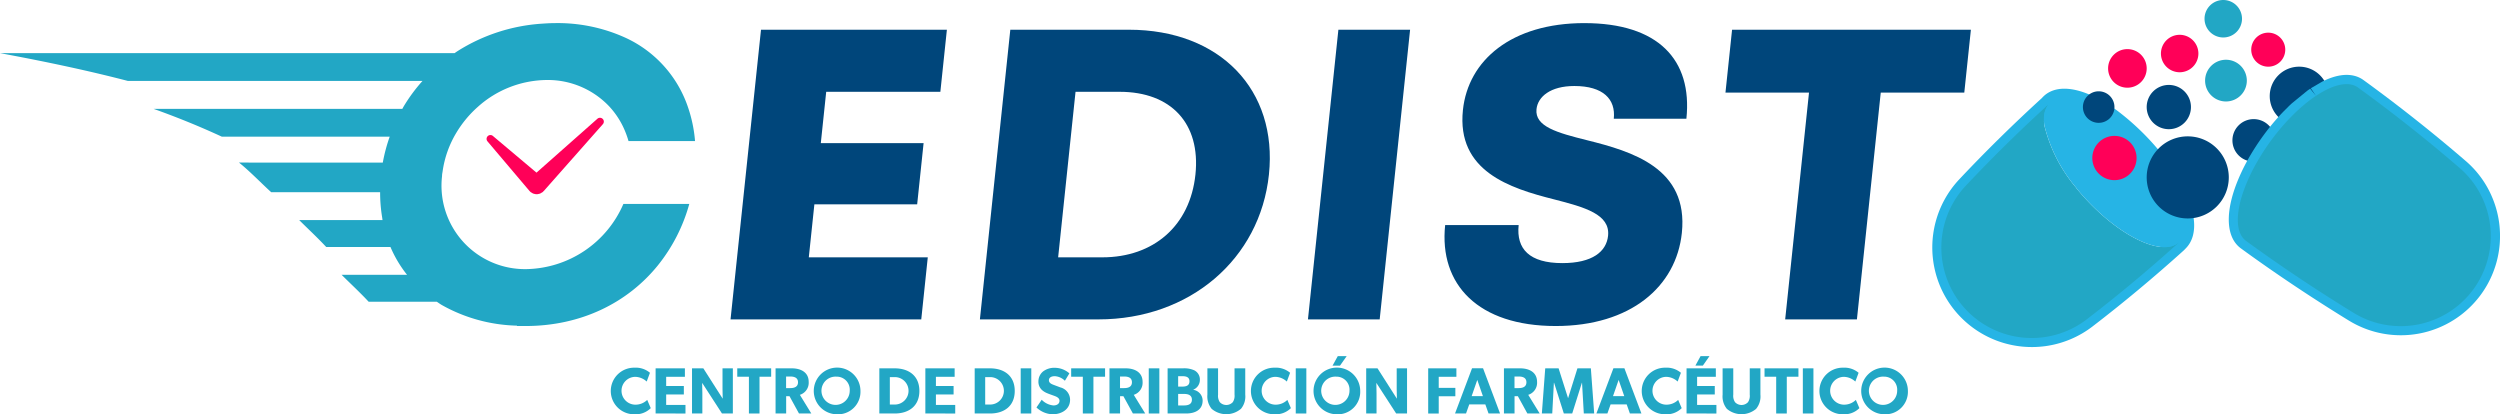
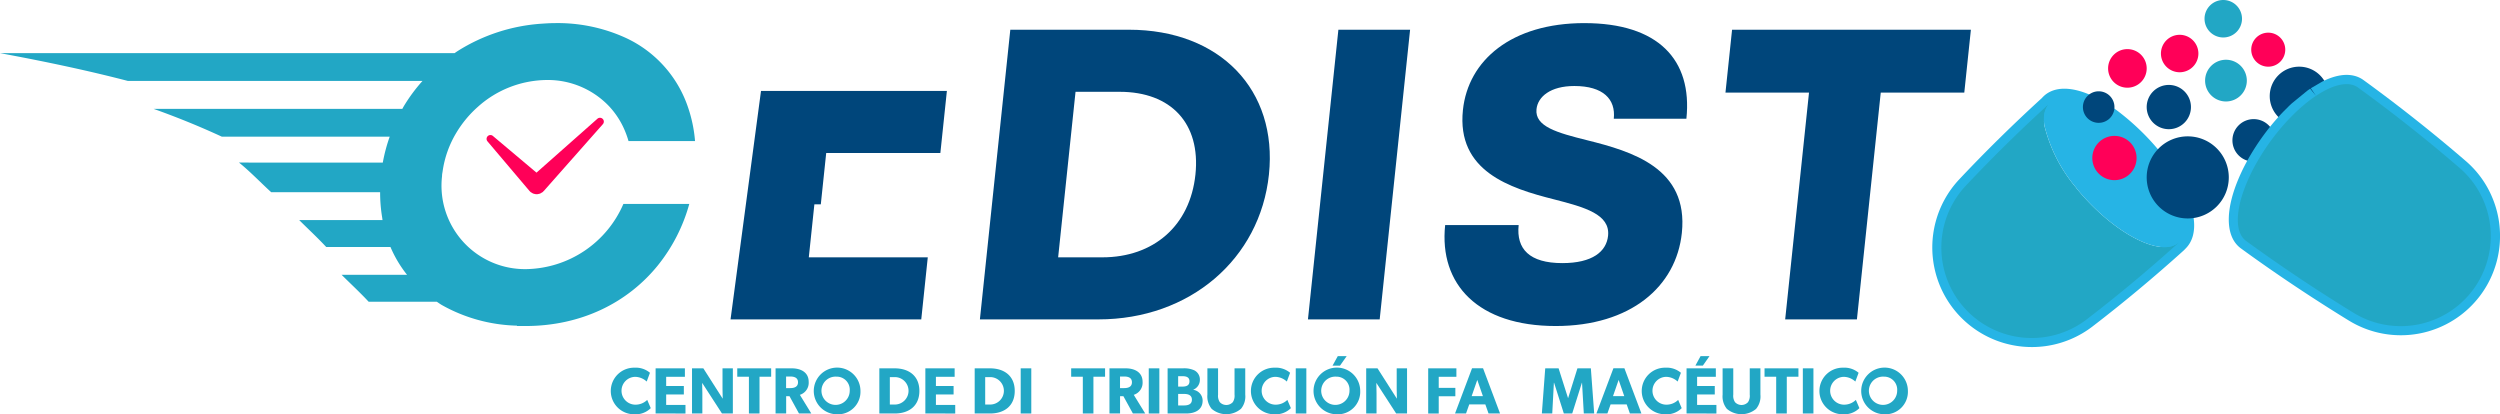
<svg xmlns="http://www.w3.org/2000/svg" width="443.937" height="73.566" viewBox="0 0 443.937 73.566">
  <defs>
    <clipPath id="clip-path">
      <rect id="Rectángulo_7" data-name="Rectángulo 7" width="443.937" height="73.566" fill="none" />
    </clipPath>
  </defs>
  <g id="logo_full_color" transform="translate(0 0)">
-     <path id="Trazado_1" data-name="Trazado 1" d="M146.592,57.4h33.866l1.158-11.024H160.489l.989-9.405H179.73L180.873,26.1H162.62l.958-9.113h20.272l1.158-11.021H152Z" transform="translate(-16.865 -0.686)" fill="#00467b" />
+     <path id="Trazado_1" data-name="Trazado 1" d="M146.592,57.4h33.866l1.158-11.024H160.489l.989-9.405H179.73H162.62l.958-9.113h20.272l1.158-11.021H152Z" transform="translate(-16.865 -0.686)" fill="#00467b" />
    <g id="Grupo_2" data-name="Grupo 2" transform="translate(0 0)">
      <g id="Grupo_1" data-name="Grupo 1" clip-path="url(#clip-path)">
        <path id="Trazado_2" data-name="Trazado 2" d="M223.075,5.964H202.026l-5.4,51.438h21.049c16.234,0,28.7-10.728,30.276-25.719S239.309,5.964,223.075,5.964M234.9,31.682c-.957,9.111-7.447,14.7-16.534,14.7h-7.846l3.088-29.393h7.846c9.087,0,14.4,5.587,13.446,14.7" transform="translate(-22.621 -0.686)" fill="#00467b" />
        <path id="Trazado_3" data-name="Trazado 3" d="M262.454,57.4h12.739l5.4-51.438H267.859Z" transform="translate(-30.195 -0.686)" fill="#00467b" />
        <path id="Trazado_4" data-name="Trazado 4" d="M314.71,4.635c-12.972,0-20.657,6.613-21.584,15.432-1.142,10.874,8.329,13.888,16.2,15.872,5.446,1.4,9.975,2.646,9.574,6.467-.294,2.791-2.763,4.848-8.123,4.848-5.825,0-8.2-2.5-7.755-6.759H289.971c-1.111,10.581,5.882,17.931,19.631,17.931,13.284,0,21.4-6.981,22.4-16.534,1.213-11.536-8.888-14.477-16.834-16.46-5.3-1.323-9.3-2.426-8.977-5.511.232-2.2,2.453-4.115,6.725-4.115,5.127,0,7.366,2.35,7,5.805h12.893c1.1-10.509-5.052-16.974-18.1-16.974" transform="translate(-33.348 -0.533)" fill="#00467b" />
        <path id="Trazado_5" data-name="Trazado 5" d="M347.406,5.964l-1.173,11.169h14.835L356.837,57.4h12.739l4.231-40.269h14.835l1.173-11.169Z" transform="translate(-39.834 -0.686)" fill="#00467b" />
        <path id="Trazado_6" data-name="Trazado 6" d="M126.762,82.054a4.138,4.138,0,1,1,0-8.275,3.925,3.925,0,0,1,2.755.906l-.581,1.558a3.077,3.077,0,0,0-2.069-.837,2.471,2.471,0,0,0,0,4.94,2.958,2.958,0,0,0,2.162-.848l.628,1.464a3.8,3.8,0,0,1-2.895,1.093" transform="translate(-14.1 -8.488)" fill="#22a7c5" />
        <path id="Trazado_7" data-name="Trazado 7" d="M131.555,81.929V73.91h5.2v1.5h-3.325v1.639h3.138v1.5h-3.138v1.859h3.429v1.523Z" transform="translate(-15.135 -8.503)" fill="#22a7c5" />
        <path id="Trazado_8" data-name="Trazado 8" d="M144.182,81.929l-3.521-5.439s.035.965.035,1.813v3.626h-1.836V73.91h2.011l3.44,5.393s-.035-.907-.035-1.755V73.91h1.836v8.019Z" transform="translate(-15.976 -8.503)" fill="#22a7c5" />
        <path id="Trazado_9" data-name="Trazado 9" d="M151.89,75.4V81.93h-1.882V75.4h-2.069V73.91h6.02V75.4Z" transform="translate(-17.02 -8.503)" fill="#22a7c5" />
        <path id="Trazado_10" data-name="Trazado 10" d="M159.784,81.929,158.1,78.86h-.593v3.069h-1.882V73.91h2.882c1.534,0,3,.65,3,2.405a2.244,2.244,0,0,1-1.568,2.3l2.034,3.312Zm-1.546-6.567h-.744V77.42h.744c.7,0,1.372-.21,1.372-1.034s-.674-1.024-1.372-1.024" transform="translate(-17.904 -8.503)" fill="#22a7c5" />
        <path id="Trazado_11" data-name="Trazado 11" d="M167.3,82.053a4.145,4.145,0,1,1,4.254-4.138,4,4,0,0,1-4.254,4.138m0-6.683a2.51,2.51,0,1,0,2.348,2.5,2.313,2.313,0,0,0-2.348-2.5" transform="translate(-18.758 -8.487)" fill="#22a7c5" />
        <path id="Trazado_12" data-name="Trazado 12" d="M179.167,81.929h-2.719V73.91h2.719c2.521,0,4.393,1.337,4.393,4.011s-1.859,4.009-4.393,4.009m.1-6.462h-.953v4.87h.953a2.436,2.436,0,0,0,0-4.87" transform="translate(-20.3 -8.503)" fill="#22a7c5" />
        <path id="Trazado_13" data-name="Trazado 13" d="M185.683,81.929V73.91h5.2v1.5h-3.325v1.639h3.138v1.5h-3.138v1.859h3.429v1.523Z" transform="translate(-21.363 -8.503)" fill="#22a7c5" />
        <path id="Trazado_14" data-name="Trazado 14" d="M198.3,81.929h-2.719V73.91H198.3c2.521,0,4.393,1.337,4.393,4.011s-1.859,4.009-4.393,4.009m.1-6.462h-.953v4.87h.953a2.436,2.436,0,0,0,0-4.87" transform="translate(-22.501 -8.503)" fill="#22a7c5" />
        <rect id="Rectángulo_3" data-name="Rectángulo 3" width="1.882" height="8.019" transform="translate(181.249 65.407)" fill="#22a7c5" />
-         <path id="Trazado_15" data-name="Trazado 15" d="M210.826,82.057a4.35,4.35,0,0,1-2.847-1.209l.929-1.372A3.311,3.311,0,0,0,211,80.488c.6,0,1.069-.29,1.069-.825s-.593-.757-.941-.884-.953-.336-1.22-.454a3.089,3.089,0,0,1-.953-.581,1.976,1.976,0,0,1-.628-1.546,2.261,2.261,0,0,1,.837-1.755,3.279,3.279,0,0,1,2.116-.639,3.952,3.952,0,0,1,2.545.988l-.8,1.314a2.764,2.764,0,0,0-1.789-.814c-.605,0-1.046.233-1.046.72s.453.675.813.813.942.35,1.2.454a2.27,2.27,0,0,1,1.743,2.2c0,1.732-1.558,2.581-3.115,2.581" transform="translate(-23.928 -8.491)" fill="#22a7c5" />
        <path id="Trazado_16" data-name="Trazado 16" d="M218.893,75.4V81.93h-1.882V75.4h-2.069V73.91h6.02V75.4Z" transform="translate(-24.729 -8.503)" fill="#22a7c5" />
        <path id="Trazado_17" data-name="Trazado 17" d="M226.788,81.929,225.1,78.86h-.593v3.069h-1.882V73.91h2.882c1.534,0,3,.65,3,2.405a2.244,2.244,0,0,1-1.568,2.3l2.034,3.312Zm-1.546-6.567H224.5V77.42h.744c.7,0,1.372-.21,1.372-1.034s-.674-1.024-1.372-1.024" transform="translate(-25.613 -8.503)" fill="#22a7c5" />
        <rect id="Rectángulo_4" data-name="Rectángulo 4" width="1.882" height="8.019" transform="translate(203.99 65.407)" fill="#22a7c5" />
        <path id="Trazado_18" data-name="Trazado 18" d="M237.57,81.929h-3.277V73.91h2.731a4.392,4.392,0,0,1,1.976.337,1.816,1.816,0,0,1,1.023,1.686A1.865,1.865,0,0,1,238.85,77.7v.024a1.949,1.949,0,0,1,1.662,1.906c0,1.72-1.442,2.3-2.942,2.3m-.627-6.625h-.779v1.849h.732c.65,0,1.279-.151,1.279-.942,0-.755-.605-.906-1.232-.906m.255,3.15h-1.034V80.5H237.2c.7,0,1.407-.186,1.407-1.023s-.709-1.022-1.407-1.022" transform="translate(-26.955 -8.503)" fill="#22a7c5" />
        <path id="Trazado_19" data-name="Trazado 19" d="M248.232,81.1a4.017,4.017,0,0,1-5.2,0,3.487,3.487,0,0,1-.755-2.521V73.91h1.894v4.673a2.031,2.031,0,0,0,.313,1.336,1.576,1.576,0,0,0,2.3,0,2.031,2.031,0,0,0,.312-1.336V73.91H249v4.673a3.443,3.443,0,0,1-.766,2.521" transform="translate(-27.874 -8.503)" fill="#22a7c5" />
        <path id="Trazado_20" data-name="Trazado 20" d="M255.212,82.054a4.138,4.138,0,1,1,0-8.275,3.925,3.925,0,0,1,2.755.906l-.581,1.558a3.077,3.077,0,0,0-2.069-.837,2.471,2.471,0,0,0,0,4.94,2.958,2.958,0,0,0,2.162-.848l.628,1.464a3.8,3.8,0,0,1-2.895,1.093" transform="translate(-28.878 -8.488)" fill="#22a7c5" />
        <rect id="Rectángulo_5" data-name="Rectángulo 5" width="1.882" height="8.019" transform="translate(230.092 65.407)" fill="#22a7c5" />
        <path id="Trazado_21" data-name="Trazado 21" d="M267.582,81.788a4.145,4.145,0,1,1,4.254-4.137,3.994,3.994,0,0,1-4.254,4.137m0-6.682a2.51,2.51,0,1,0,2.348,2.5,2.313,2.313,0,0,0-2.348-2.5m.663-1.953H266.92l.929-1.686h1.581Z" transform="translate(-30.296 -8.222)" fill="#22a7c5" />
        <path id="Trazado_22" data-name="Trazado 22" d="M279.464,81.929l-3.521-5.439s.035.965.035,1.813v3.626h-1.836V73.91h2.011l3.44,5.393s-.034-.907-.034-1.755V73.91h1.836v8.019Z" transform="translate(-31.54 -8.503)" fill="#22a7c5" />
        <path id="Trazado_23" data-name="Trazado 23" d="M288.453,75.409v1.965h2.952v1.5h-2.952v3.057h-1.871V73.91h5.009v1.5Z" transform="translate(-32.971 -8.503)" fill="#22a7c5" />
        <path id="Trazado_24" data-name="Trazado 24" d="M297.919,81.928l-.57-1.615h-2.858l-.57,1.615h-1.953l3.022-8.031h1.953l3.021,8.031Zm-2-5.962-1,2.882h2Z" transform="translate(-33.591 -8.502)" fill="#22a7c5" />
-         <path id="Trazado_25" data-name="Trazado 25" d="M305.943,81.929l-1.686-3.069h-.593v3.069h-1.882V73.91h2.882c1.534,0,3,.65,3,2.405a2.244,2.244,0,0,1-1.568,2.3l2.034,3.312ZM304.4,75.362h-.744V77.42h.744c.7,0,1.372-.21,1.372-1.034s-.674-1.024-1.372-1.024" transform="translate(-34.72 -8.503)" fill="#22a7c5" />
        <path id="Trazado_26" data-name="Trazado 26" d="M316.839,81.929l-.314-5.463H316.5l-1.72,5.463h-1.488l-1.732-5.463h-.035l-.29,5.463H309.39l.6-8.019h2.372l1.674,5.276h.022l1.65-5.276h2.383l.592,8.019Z" transform="translate(-35.595 -8.503)" fill="#22a7c5" />
        <path id="Trazado_27" data-name="Trazado 27" d="M326.283,81.928l-.57-1.615h-2.858l-.569,1.615h-1.953l3.022-8.031h1.952l3.022,8.031Zm-2-5.962-1,2.882h2Z" transform="translate(-36.854 -8.502)" fill="#22a7c5" />
        <path id="Trazado_28" data-name="Trazado 28" d="M333.633,82.054a4.138,4.138,0,1,1,0-8.275,3.925,3.925,0,0,1,2.755.906l-.581,1.558a3.077,3.077,0,0,0-2.069-.837,2.471,2.471,0,0,0,0,4.94A2.957,2.957,0,0,0,335.9,79.5l.628,1.464a3.8,3.8,0,0,1-2.895,1.093" transform="translate(-37.9 -8.488)" fill="#22a7c5" />
        <path id="Trazado_29" data-name="Trazado 29" d="M338.425,81.648V73.629h5.2v1.5H340.3v1.639h3.137v1.5H340.3v1.86h3.428v1.522Zm2.894-8.5h-1.325l.919-1.686H342.5Z" transform="translate(-38.936 -8.222)" fill="#22a7c5" />
        <path id="Trazado_30" data-name="Trazado 30" d="M351.614,81.1a4.017,4.017,0,0,1-5.2,0,3.487,3.487,0,0,1-.755-2.521V73.91h1.894v4.673a2.025,2.025,0,0,0,.314,1.336,1.575,1.575,0,0,0,2.3,0,2.031,2.031,0,0,0,.312-1.336V73.91h1.895v4.673a3.443,3.443,0,0,1-.766,2.521" transform="translate(-39.768 -8.503)" fill="#22a7c5" />
        <path id="Trazado_31" data-name="Trazado 31" d="M358.024,75.4V81.93h-1.882V75.4h-2.069V73.91h6.02V75.4Z" transform="translate(-40.736 -8.503)" fill="#22a7c5" />
        <rect id="Rectángulo_6" data-name="Rectángulo 6" width="1.882" height="8.019" transform="translate(320.138 65.407)" fill="#22a7c5" />
        <path id="Trazado_32" data-name="Trazado 32" d="M369.288,82.054a4.138,4.138,0,1,1,0-8.275,3.924,3.924,0,0,1,2.755.906l-.581,1.558a3.077,3.077,0,0,0-2.069-.837,2.471,2.471,0,0,0,0,4.94,2.957,2.957,0,0,0,2.162-.848l.628,1.464a3.8,3.8,0,0,1-2.895,1.093" transform="translate(-42.002 -8.488)" fill="#22a7c5" />
        <path id="Trazado_33" data-name="Trazado 33" d="M377.481,82.053a4.145,4.145,0,1,1,4.254-4.138,4,4,0,0,1-4.254,4.138m0-6.683a2.51,2.51,0,1,0,2.348,2.5,2.313,2.313,0,0,0-2.348-2.5" transform="translate(-42.94 -8.487)" fill="#22a7c5" />
        <path id="Trazado_34" data-name="Trazado 34" d="M78.508,31.531c.02-.192.062-.378.089-.567a18.174,18.174,0,0,1,2.46-6.894,19.58,19.58,0,0,1,3.838-4.6A18.545,18.545,0,0,1,97.062,14.74a15,15,0,0,1,11.164,4.734,14.612,14.612,0,0,1,2.869,4.6,15.1,15.1,0,0,1,.512,1.508h11.814a24.552,24.552,0,0,0-1.283-6.1A20.932,20.932,0,0,0,111.045,7.226a29.036,29.036,0,0,0-12.455-2.59c-.814,0-1.614.049-2.411.105A31.889,31.889,0,0,0,81.3,9.577c-.2.125-.383.263-.577.391H0c8.384,1.553,15.854,3.155,22.726,4.942H75.021a29.38,29.38,0,0,0-3.365,4.565c-.075.127-.137.263-.211.39H27.276c4.177,1.489,8.184,3.121,12.129,4.942H69.2a29.47,29.47,0,0,0-1.213,4.527c0,.022-.006.045-.011.067H42.44c1.909,1.531,3.784,3.495,5.715,5.265H67.5a27.337,27.337,0,0,0,.348,4.392c.029.183.052.369.078.553h-14.8c1.556,1.553,3.176,3.042,4.8,4.779H69.335a21.307,21.307,0,0,0,2.95,4.945H60.665c1.556,1.553,3.176,3.042,4.8,4.779h12.1c.289.188.564.392.865.569A28.549,28.549,0,0,0,91.788,58.36l.031.065h1.507c9.788,0,18.05-4.064,23.47-10.738A30.136,30.136,0,0,0,122.4,36.746H110.7a19.139,19.139,0,0,1-17.17,11.574A14.817,14.817,0,0,1,78.49,31.863c.01-.112.007-.22.019-.333" transform="translate(0 -0.533)" fill="#22a7c5" />
        <path id="Trazado_35" data-name="Trazado 35" d="M118.283,23.863a.682.682,0,0,0-.962-.059L106.5,33.377l-7.728-6.505a.681.681,0,0,0-.962.961l7.478,8.831c.022.025.052.034.075.057s.037.062.065.087a1.505,1.505,0,0,0,.21.122,1.629,1.629,0,0,0,.271.157,1.6,1.6,0,0,0,.312.081,1.178,1.178,0,0,0,.614,0,1.6,1.6,0,0,0,.312-.081,1.568,1.568,0,0,0,.271-.157,1.506,1.506,0,0,0,.21-.122c.028-.025.04-.06.065-.087s.053-.032.075-.057l10.521-11.9a.681.681,0,0,0,0-.9" transform="translate(-11.233 -2.719)" fill="#ff0058" />
        <path id="Trazado_36" data-name="Trazado 36" d="M455.506,27.676a3.773,3.773,0,1,0-3.773,3.773,3.772,3.772,0,0,0,3.773-3.773" transform="translate(-51.537 -2.75)" fill="#00467b" />
        <path id="Trazado_37" data-name="Trazado 37" d="M465.906,18.608a5.23,5.23,0,1,0-5.23,5.23,5.23,5.23,0,0,0,5.23-5.23" transform="translate(-52.399 -1.539)" fill="#00467b" />
        <path id="Trazado_38" data-name="Trazado 38" d="M495.3,41.8a17.571,17.571,0,0,0-1.26-4.944,17.375,17.375,0,0,0-4.754-6.556c-5.815-5.009-11.891-9.82-18.111-14.334l-.162-.116c-1.169-.788-3.271-1.412-6.646.11-.163.073-.326.151-.495.235l-2.073,1.21.914,1.343-1.026-1.268q-.252.169-.509.353l-2.738,2.238c-.166.154-.334.311-.5.467l-.95.95c-.411.423-.819.862-1.222,1.32-.842.954-1.66,1.973-2.431,3.03-.565.776-1.116,1.587-1.632,2.411-.432.685-.836,1.37-1.208,2.047-.162.3-.316.59-.469.887-.4.782-.774,1.581-1.107,2.379-.236.565-.45,1.122-.637,1.665h0c-1.713,4.972-1.324,8.829,1.086,10.6q.984.717,1.975,1.427c4.477,3.2,9.166,6.352,13.936,9.363q1.623,1.029,3.273,2.039A17.62,17.62,0,0,0,495.3,41.8" transform="translate(-51.454 -1.73)" fill="#26b4e5" />
        <path id="Trazado_39" data-name="Trazado 39" d="M434.1,40.5h0a15.342,15.342,0,0,0-.661-2.548,3.05,3.05,0,0,0-.223-.617,29.609,29.609,0,0,0-3.34-6.118q-.668-.928-1.42-1.869a44.929,44.929,0,0,0-7.927-7.689c-.362-.26-.72-.511-1.077-.746-5.054-3.327-9.354-4.025-11.8-1.911l-.236.22c-.071.069-.137.143-.2.219-5.089,4.643-10.032,9.5-14.689,14.451a17.683,17.683,0,0,0,23.609,26.168c5.487-4.209,10.953-8.763,16.28-13.569l.494-.515c.8-.883,1.665-2.551,1.195-5.478m-3.635,3.33-.266.281c-5.228,4.716-10.627,9.215-16.047,13.371a14.43,14.43,0,0,1-19.264-21.36c4.625-4.911,9.532-9.737,14.588-14.345l.143-.15c.031-.035.06-.073.1-.114l.026-.027.027-.025c.963-.824,3.835-.5,7.89,2.168.321.211.644.438.935.646a41.67,41.67,0,0,1,7.319,7.107c.465.58.9,1.158,1.3,1.712a26.016,26.016,0,0,1,2.988,5.478l.13.359a12.239,12.239,0,0,1,.549,2.079v0a3.425,3.425,0,0,1-.424,2.816" transform="translate(-44.61 -2.048)" fill="#26b4e5" />
        <path id="Trazado_40" data-name="Trazado 40" d="M450.028,35.973c.176-.512.379-1.038.6-1.571.309-.738.659-1.495,1.053-2.261.144-.281.293-.563.448-.847.357-.65.744-1.307,1.158-1.965.486-.773,1.008-1.548,1.57-2.318.755-1.035,1.537-2.009,2.334-2.911.4-.454.8-.888,1.21-1.305l.029-.033c.06-.062.12-.121.181-.182l.177-.179q.169-.169.338-.332l.143-.14q.24-.23.48-.451l.066-.059c.138-.127.277-.251.415-.373.054-.049.109-.1.164-.142.106-.092.212-.184.319-.273.06-.051.12-.1.181-.151q.151-.126.3-.248l.183-.146q.155-.123.311-.242l.166-.127c.124-.094.248-.184.371-.273.034-.025.068-.051.1-.075.157-.112.312-.22.468-.326l.122-.081c.114-.076.228-.151.342-.224l.168-.1c.1-.061.2-.121.295-.18l.175-.1c.1-.056.192-.111.287-.163l.17-.093c.1-.055.2-.107.3-.158l.142-.073c.147-.073.293-.142.438-.207,2.053-.924,3.843-1.068,5.066-.243.053.037.106.076.159.115l.007.005q9.292,6.742,17.955,14.213a15.993,15.993,0,0,1-18.819,25.736q-1.635-1-3.255-2.027-7.11-4.488-13.858-9.311-.985-.706-1.963-1.419l-.014-.01c-1.832-1.343-1.893-4.681-.493-8.744" transform="translate(-51.663 -1.941)" fill="#22a7c5" />
        <path id="Trazado_41" data-name="Trazado 41" d="M397.207,60.062a16.069,16.069,0,0,1-3.295-24.695q7.1-7.536,14.677-14.433a4.062,4.062,0,0,0-.824,2.58,8.063,8.063,0,0,0,.062,1.109,27.126,27.126,0,0,0,5.693,11.158l-.02.012c.2.242.4.482.605.721q.463.546.957,1.088c.043.048.089.1.131.144,6.316,6.835,13.715,10.273,16.532,7.683l.011-.012c.046-.042.091-.086.134-.131l-.271.295-.1.094q-7.853,7.086-16.146,13.455a16.041,16.041,0,0,1-18.142.93" transform="translate(-44.817 -2.409)" fill="#22a7c5" />
        <path id="Trazado_42" data-name="Trazado 42" d="M415.889,35.633h0A27.1,27.1,0,0,1,410.2,24.475a7.923,7.923,0,0,1-.061-1.109,4.055,4.055,0,0,1,.823-2.58c.059-.07.118-.14.182-.2.024-.024.05-.049.074-.075a.886.886,0,0,0,.067-.059l.008-.005c1.879-1.624,5.683-.7,9.845,2.039.339.223.681.463,1.024.71a43.1,43.1,0,0,1,7.605,7.384q.726.905,1.368,1.8a27.463,27.463,0,0,1,3.173,5.831,1.338,1.338,0,0,1,.143.4,13.745,13.745,0,0,1,.624,2.362h0a4.857,4.857,0,0,1-.79,4.127l-.041.046c-.043.045-.088.088-.134.131l-.011.012c-2.817,2.588-10.216-.848-16.531-7.683l-.132-.145q-.5-.543-.957-1.088c-.21-.238-.411-.479-.606-.72Z" transform="translate(-47.186 -2.26)" fill="#26b4e5" />
        <path id="Trazado_43" data-name="Trazado 43" d="M445.335,34.651a7.289,7.289,0,1,0-7.288,7.288,7.289,7.289,0,0,0,7.288-7.288" transform="translate(-49.558 -3.148)" fill="#00467b" />
        <path id="Trazado_44" data-name="Trazado 44" d="M427.705,31.2a3.93,3.93,0,1,0-3.929,3.929,3.929,3.929,0,0,0,3.929-3.929" transform="translate(-48.303 -3.138)" fill="#ff0058" />
        <path id="Trazado_45" data-name="Trazado 45" d="M438.616,20.973a3.93,3.93,0,1,0-3.929,3.929,3.929,3.929,0,0,0,3.929-3.929" transform="translate(-49.558 -1.961)" fill="#00467b" />
        <path id="Trazado_46" data-name="Trazado 46" d="M440.266,10.31a3.325,3.325,0,1,0-3.325,3.325,3.325,3.325,0,0,0,3.325-3.325" transform="translate(-49.887 -0.804)" fill="#ff0058" />
        <path id="Trazado_47" data-name="Trazado 47" d="M429.866,13.282a3.426,3.426,0,1,0-3.426,3.426,3.425,3.425,0,0,0,3.426-3.426" transform="translate(-48.668 -1.134)" fill="#ff0058" />
        <path id="Trazado_48" data-name="Trazado 48" d="M423.558,21.12a2.8,2.8,0,1,0-2.8,2.8,2.8,2.8,0,0,0,2.8-2.8" transform="translate(-48.085 -2.107)" fill="#00467b" />
        <path id="Trazado_49" data-name="Trazado 49" d="M449.887,15.694a3.705,3.705,0,1,0-3.705,3.705,3.705,3.705,0,0,0,3.705-3.705" transform="translate(-50.907 -1.379)" fill="#22a7c5" />
        <path id="Trazado_50" data-name="Trazado 50" d="M457.776,9.577a3.02,3.02,0,1,0-3.019,3.019,3.019,3.019,0,0,0,3.019-3.019" transform="translate(-51.972 -0.755)" fill="#ff0058" />
        <path id="Trazado_51" data-name="Trazado 51" d="M449.018,3.327a3.327,3.327,0,1,0-3.327,3.327,3.327,3.327,0,0,0,3.327-3.327" transform="translate(-50.894 0)" fill="#22a7c5" />
      </g>
    </g>
  </g>
</svg>